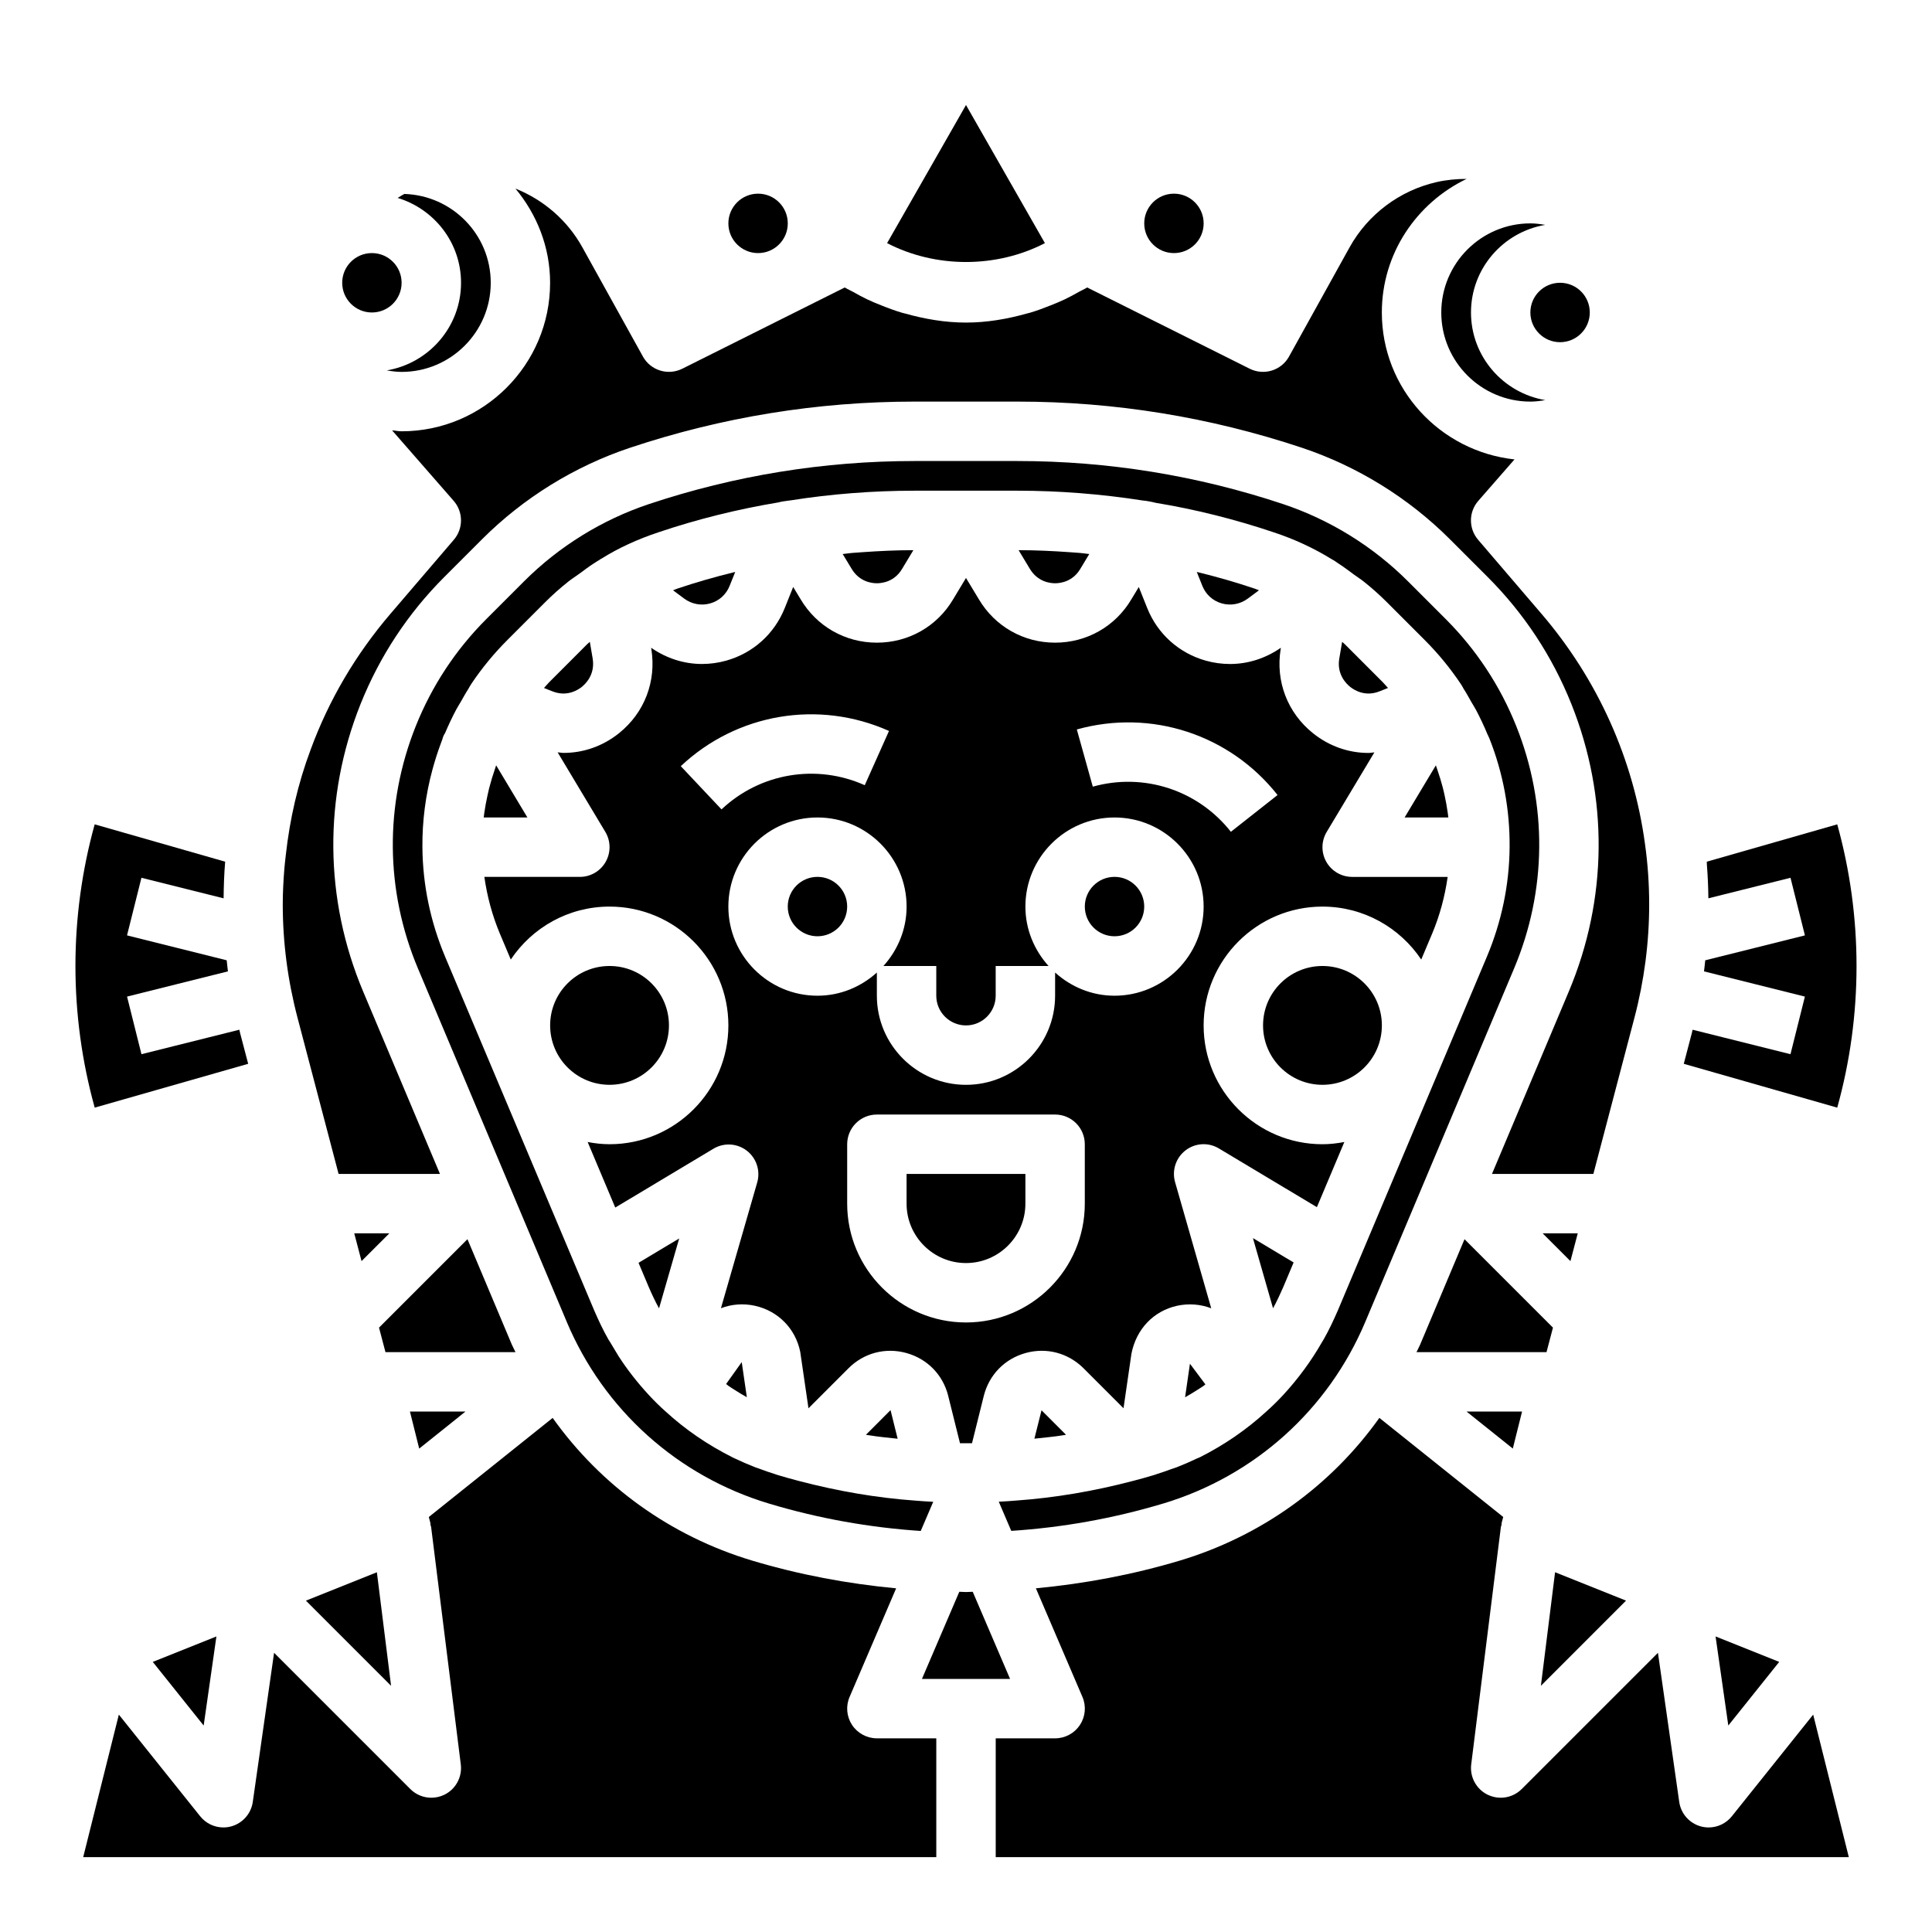
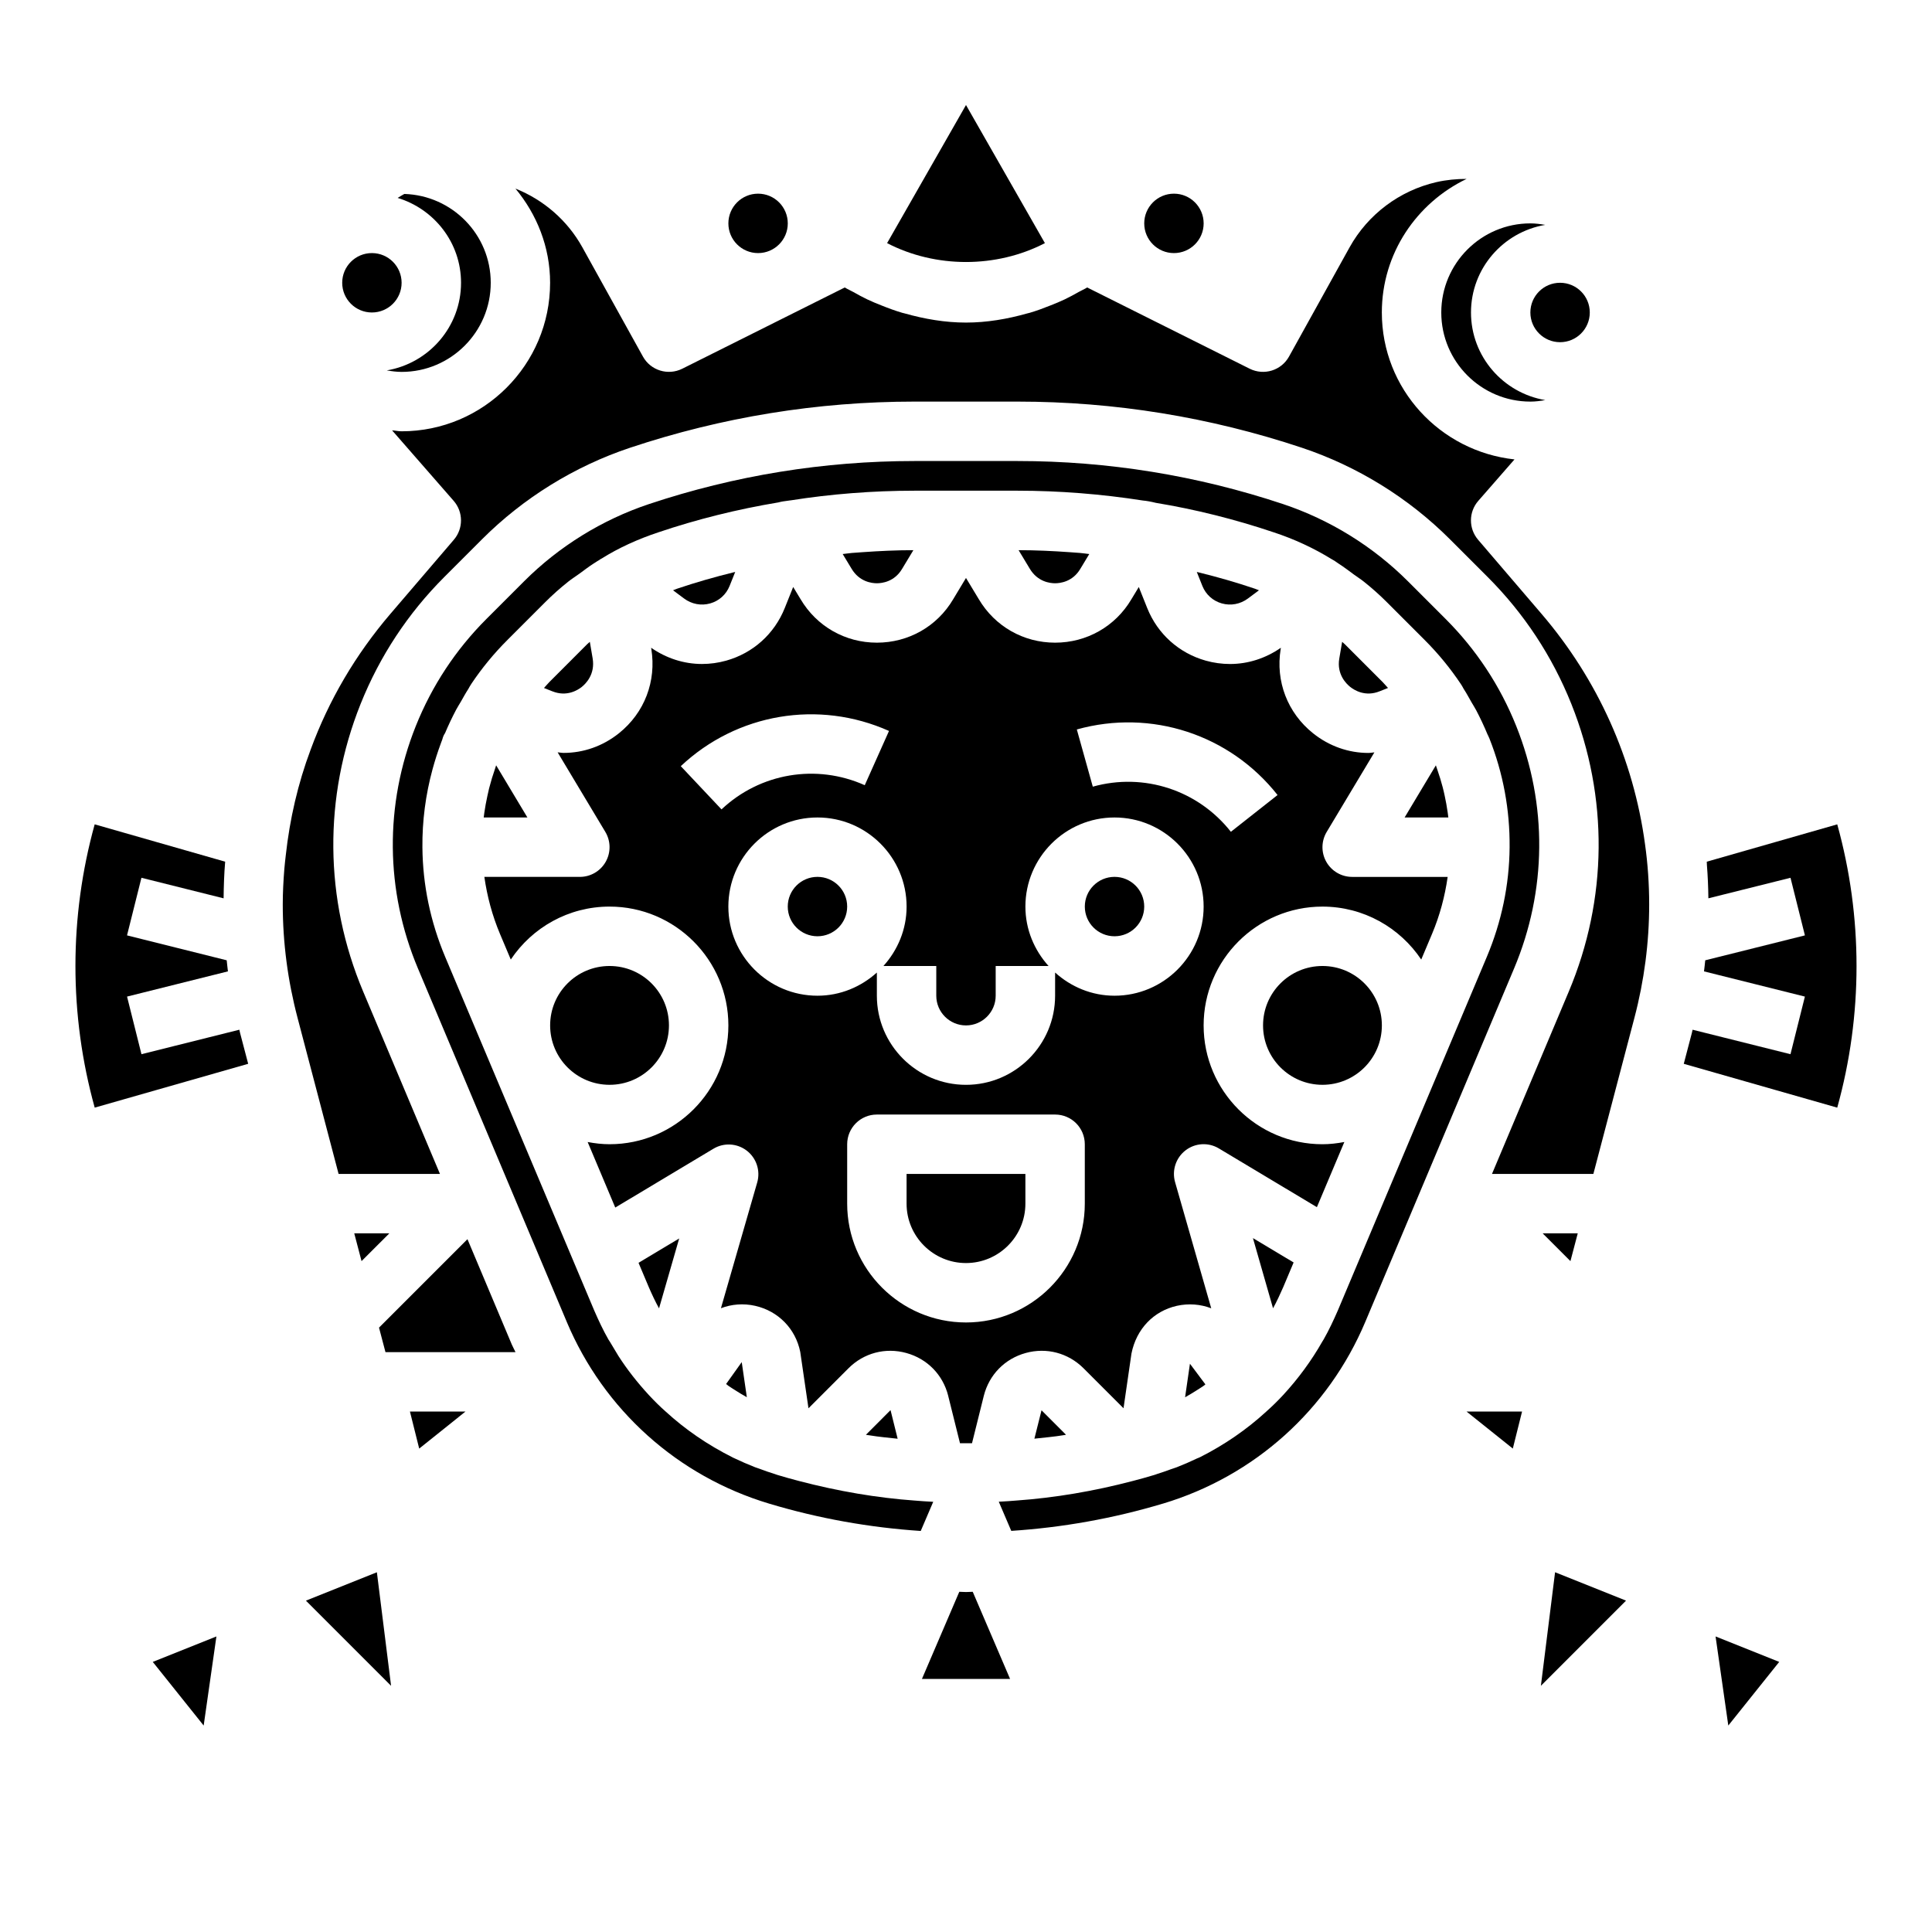
<svg xmlns="http://www.w3.org/2000/svg" fill="#000000" width="800px" height="800px" version="1.1" viewBox="144 144 512 512">
  <g>
    <path d="m368.51 384.25c0 4.348-3.527 7.871-7.875 7.871-4.348 0-7.871-3.523-7.871-7.871s3.523-7.871 7.871-7.871c4.348 0 7.875 3.523 7.875 7.871" />
-     <path d="m555.55 495.84-23.438-23.438-11.785 27.992c-0.281 0.668-0.652 1.281-0.949 1.945h34.461z" />
    <path d="m415.74 462.98v-7.871h-31.488v7.871c0 8.68 7.062 15.742 15.742 15.742 8.684 0 15.746-7.066 15.746-15.742z" />
    <path d="m447.23 384.25c0 4.348-3.523 7.871-7.871 7.871s-7.871-3.523-7.871-7.871 3.523-7.871 7.871-7.871 7.871 3.523 7.871 7.871" />
    <path d="m547.36 518.08h-14.707l12.258 9.809z" />
    <path d="m395.27 513.87 3.137 12.602c1.07 0.012 2.117 0.012 3.184 0l3.129-12.574c1.414-5.59 5.559-9.809 11.094-11.34 5.539-1.531 11.273-0.008 15.336 4.051l10.594 10.594 2.106-14.5c1.32-6.574 5.891-11.254 12.02-12.645 3.156-0.695 6.293-0.426 9.121 0.656l-9.582-33.445c-0.887-3.106 0.211-6.441 2.769-8.41 2.559-1.977 6.062-2.184 8.844-0.508l25.969 15.559 7.277-17.27c-1.883 0.359-3.816 0.594-5.805 0.594-17.363 0-31.488-14.121-31.488-31.488 0-17.367 14.125-31.488 31.488-31.488 10.906 0 20.523 5.582 26.18 14.031l2.856-6.773c2.07-4.914 3.414-9.984 4.148-15.129h-25.309c-2.836 0-5.449-1.523-6.848-3.988-1.398-2.469-1.359-5.496 0.102-7.934l12.637-21.078c-0.527 0.035-1.055 0.152-1.582 0.152-5.238 0-10.383-1.777-14.68-5.219-6.758-5.41-9.965-13.754-8.574-22.309l0.059-0.352c-4.035 2.805-8.703 4.309-13.477 4.309-2.148 0-4.316-0.293-6.449-0.891-7.09-2-12.738-7.066-15.488-13.906l-2.242-5.606-1.98 3.273c-4.242 7.164-11.809 11.477-20.199 11.477s-15.957-4.312-20.234-11.539l-3.383-5.609-3.41 5.664c-4.246 7.172-11.812 11.484-20.203 11.484-8.391 0-15.957-4.312-20.234-11.539l-1.949-3.219-2.238 5.594c-2.75 6.856-8.395 11.922-15.488 13.922-2.133 0.602-4.301 0.891-6.453 0.891-4.769 0-9.438-1.504-13.469-4.305l0.047 0.273c1.398 8.625-1.805 16.965-8.562 22.379-4.297 3.445-9.438 5.219-14.676 5.219-0.527 0-1.059-0.117-1.586-0.152l12.637 21.078c1.461 2.438 1.5 5.465 0.102 7.934-1.398 2.473-4.012 3.996-6.848 3.996h-25.309c0.738 5.148 2.078 10.215 4.148 15.129l2.856 6.773c5.648-8.449 15.266-14.031 26.176-14.031 17.363 0 31.488 14.121 31.488 31.488 0 17.367-14.125 31.488-31.488 31.488-1.988 0-3.918-0.234-5.805-0.586l7.316 17.367 26.008-15.582c2.777-1.676 6.285-1.461 8.848 0.508 2.562 1.977 3.66 5.32 2.762 8.426l-9.613 33.328c2.828-1.074 5.953-1.34 9.078-0.633 6.129 1.391 10.699 6.074 11.941 12.215l2.18 14.934 10.598-10.598c4.059-4.059 9.781-5.582 15.336-4.051 5.535 1.527 9.68 5.75 11.086 11.309zm87.297-159.18-12.371 9.746c-8.695-11.047-23.055-15.75-36.594-11.961l-4.234-15.16c19.691-5.504 40.555 1.332 53.199 17.375zm-147.36 3.805-10.793-11.453c14.871-14.008 36.531-17.664 55.18-9.332l-6.426 14.375c-12.832-5.742-27.727-3.223-37.961 6.41zm1.816 25.762c0-13.023 10.594-23.617 23.617-23.617s23.617 10.594 23.617 23.617c0 6.07-2.367 11.555-6.141 15.742l14.008 0.004v7.871c0 4.344 3.531 7.871 7.871 7.871s7.871-3.527 7.871-7.871v-7.871h14.016c-3.773-4.188-6.141-9.676-6.141-15.746 0-13.023 10.594-23.617 23.617-23.617s23.617 10.594 23.617 23.617c0 13.023-10.594 23.617-23.617 23.617-6.07 0-11.555-2.367-15.742-6.141l-0.004 6.141c0 13.023-10.594 23.617-23.617 23.617-13.023 0-23.617-10.594-23.617-23.617v-6.141c-4.184 3.773-9.672 6.141-15.742 6.141-13.02 0-23.613-10.594-23.613-23.617zm31.488 78.723v-15.742c0-4.352 3.523-7.871 7.871-7.871h47.23c4.348 0 7.871 3.519 7.871 7.871v15.742c0 17.367-14.125 31.488-31.488 31.488-17.359-0.004-31.484-14.125-31.484-31.488z" />
    <path d="m373.48 524.23c0.059 0.012 0.121 0.027 0.18 0.039 0.266 0.047 0.527 0.07 0.793 0.113 2.508 0.414 4.961 0.621 7.434 0.898l-1.883-7.582z" />
    <path d="m321.28 415.74c0 8.695-7.047 15.746-15.742 15.746-8.695 0-15.746-7.051-15.746-15.746 0-8.695 7.051-15.742 15.746-15.742 8.695 0 15.742 7.047 15.742 15.742" />
    <path d="m275.23 347.6c-0.617 1.762-1.156 3.535-1.613 5.316-0.176 0.691-0.316 1.387-0.469 2.082-0.32 1.453-0.586 2.914-0.797 4.379-0.059 0.418-0.113 0.84-0.164 1.258h11.578l-8.285-13.82c-0.094 0.262-0.16 0.527-0.25 0.785z" />
    <path d="m337.02 511.25c0.59 0.418 1.219 0.785 1.82 1.184 1 0.656 2.043 1.25 3.082 1.852l-1.355-9.312-4.144 5.805c0.207 0.145 0.391 0.324 0.598 0.473z" />
    <path d="m318.65 490.73 5.344-18.527-10.777 6.457 2.723 6.457c0.805 1.848 1.695 3.785 2.711 5.613z" />
    <path d="m250.43 218.94c0 4.348-3.523 7.871-7.871 7.871s-7.871-3.523-7.871-7.871 3.523-7.871 7.871-7.871 7.871 3.523 7.871 7.871" />
    <path d="m462.98 203.2c0 4.348-3.527 7.871-7.875 7.871-4.348 0-7.871-3.523-7.871-7.871 0-4.348 3.523-7.875 7.871-7.875 4.348 0 7.875 3.527 7.875 7.875" />
    <path d="m549.57 250.43c1.348 0 2.648-0.18 3.938-0.398-11.148-1.887-19.68-11.543-19.68-23.219s8.535-21.332 19.68-23.219c-1.289-0.215-2.59-0.395-3.938-0.395-13.023 0-23.617 10.594-23.617 23.617 0 13.02 10.594 23.613 23.617 23.613z" />
    <path d="m565.31 226.81c0 4.348-3.527 7.875-7.875 7.875s-7.871-3.527-7.871-7.875 3.523-7.871 7.871-7.871 7.875 3.523 7.875 7.871" />
    <path d="m615.51 584.42-16.867-6.742 3.375 23.609z" />
    <path d="m636 400c0-12.699-1.715-25.301-5.109-37.539l-34.578 9.895c0.027 0.305 0.016 0.621 0.039 0.93 0.227 2.902 0.352 5.828 0.387 8.777l21.762-5.441 3.82 15.266-26.414 6.602c-0.109 0.977-0.195 1.957-0.328 2.934l26.738 6.684-3.82 15.266-25.941-6.484c-0.074 0.285-0.121 0.574-0.195 0.859l-2.144 8.172 40.672 11.617c3.402-12.238 5.113-24.828 5.113-37.535z" />
    <path d="m233.73 455.1h26.863l-20.352-48.332c-10.305-24.469-10.547-51.531-0.688-76.191 5.078-12.684 12.551-24.023 22.215-33.688l10-10c10.957-10.953 24.52-19.336 39.223-24.238 24.328-8.109 49.66-12.223 75.305-12.223h27.398c25.641 0 50.977 4.113 75.305 12.223 14.703 4.906 28.262 13.285 39.223 24.238l10 10c9.664 9.664 17.137 21.004 22.211 33.688 9.863 24.66 9.621 51.723-0.688 76.191l-20.352 48.332h26.867l10.875-41.359c2.598-9.871 3.914-19.977 3.914-30.043 0-5.41-0.371-10.793-1.102-15.98-3.039-22.523-12.508-43.605-27.391-61l-16.848-19.68c-2.539-2.969-2.519-7.356 0.051-10.301l9.598-10.988c-19.707-2.133-35.156-18.676-35.156-38.938 0-15.633 9.234-29.055 22.469-35.402-2.664 0.004-5.344 0.246-8.02 0.859-9.758 2.246-18.141 8.539-22.996 17.273l-16.055 28.957c-2.047 3.691-6.629 5.098-10.406 3.223l-43.078-21.539c-0.727 0.457-1.523 0.777-2.269 1.203-1.207 0.691-2.418 1.34-3.672 1.945-1.234 0.586-2.484 1.105-3.758 1.602-1.828 0.734-3.656 1.414-5.543 1.969-0.207 0.059-0.414 0.098-0.621 0.152-5.293 1.5-10.746 2.434-16.258 2.434-5.516 0-10.969-0.938-16.262-2.434-0.207-0.055-0.41-0.098-0.617-0.152-1.891-0.555-3.719-1.234-5.547-1.969-1.27-0.496-2.523-1.016-3.754-1.602-1.25-0.605-2.465-1.254-3.672-1.945-0.746-0.422-1.543-0.746-2.269-1.203l-43.078 21.539c-3.766 1.867-8.359 0.469-10.406-3.223l-16.059-28.965c-3.981-7.18-10.309-12.586-17.73-15.559 5.648 6.816 9.184 15.445 9.184 24.965 0 21.703-17.66 39.359-39.359 39.359-0.863 0-1.672-0.199-2.519-0.254l16.324 18.688c2.566 2.945 2.59 7.332 0.051 10.301l-16.848 19.68c-9.203 10.762-16.305 22.855-21.102 35.93-3.394 9.047-5.547 18.449-6.602 28.059-0.137 1.207-0.281 2.41-0.379 3.633-0.246 3.109-0.414 6.223-0.414 9.363 0 10.062 1.32 20.172 3.918 30.035z" />
    <path d="m298.19 326.03c1.086-0.875 3.551-3.352 2.875-7.504l-0.754-4.434c-0.223 0.215-0.488 0.41-0.707 0.629l-9.996 10.004c-0.508 0.508-0.957 1.07-1.449 1.598l2.184 0.871h0.012c3.84 1.551 6.758-0.309 7.836-1.164z" />
    <path d="m420.91 208.43-20.91-36.598-20.91 36.598c12.848 6.672 28.969 6.672 41.82 0z" />
    <path d="m266.18 218.94c0 11.676-8.535 21.332-19.68 23.219 1.285 0.219 2.586 0.398 3.934 0.398 13.023 0 23.617-10.594 23.617-23.617 0-12.777-10.211-23.152-22.895-23.543-0.605 0.316-1.184 0.699-1.773 1.051 9.684 2.945 16.797 11.855 16.797 22.492z" />
    <path d="m352.77 203.2c0 4.348-3.523 7.871-7.871 7.871-4.348 0-7.871-3.523-7.871-7.871 0-4.348 3.523-7.875 7.871-7.875 4.348 0 7.871 3.527 7.871 7.875" />
    <path d="m279.67 500.39h-0.004l-11.785-27.992-23.438 23.438 1.711 6.5h34.465c-0.297-0.664-0.664-1.277-0.949-1.945z" />
    <path d="m267.35 518.08h-14.711l2.453 9.809z" />
    <path d="m247.64 590.76-3.762-30.094-18.805 7.523z" />
    <path d="m237.88 470.85 1.934 7.359 7.363-7.359z" />
    <path d="m562.12 470.85h-9.297l7.359 7.359z" />
    <path d="m411.68 588.93-9.895-23.09c-0.594 0.008-1.188 0.066-1.781 0.066s-1.188-0.059-1.781-0.066l-9.898 23.09z" />
    <path d="m452.17 542.48c24.266-7.281 43.824-24.848 53.656-48.191l39.414-93.617c8.691-20.633 8.898-43.449 0.582-64.246-4.277-10.691-10.578-20.25-18.723-28.398l-10-10c-9.242-9.234-20.676-16.305-33.07-20.441-22.727-7.574-46.383-11.41-70.328-11.41h-27.398c-23.945 0-47.605 3.836-70.32 11.41-12.395 4.137-23.832 11.207-33.07 20.441l-10 10c-8.145 8.148-14.445 17.703-18.727 28.398-8.312 20.793-8.105 43.609 0.582 64.246l39.422 93.617h-0.004c9.832 23.348 29.391 40.914 53.656 48.191 13.172 3.953 26.637 6.34 40.164 7.242l3.312-7.731c-1.68-0.09-3.363-0.184-4.945-0.328-9.863-0.707-20.227-2.453-30.637-5.188-1.918-0.5-3.742-1-5.652-1.582-0.121-0.031-0.238-0.078-0.355-0.117-0.141-0.047-0.285-0.102-0.426-0.152-1.363-0.402-2.731-0.902-4.106-1.414-0.367-0.137-0.727-0.234-1.098-0.379-1.824-0.715-3.723-1.539-5.797-2.523-6.828-3.422-12.715-7.488-17.918-12.254-1.406-1.23-2.941-2.754-4.371-4.289-3.176-3.445-5.816-6.836-8.113-10.402l-0.125-0.207-2.137-3.559c-0.141-0.199-0.273-0.402-0.391-0.602-1.402-2.453-2.629-5.074-3.769-7.695l-39.484-93.676c-3.926-9.328-5.961-19.098-6.051-29.031v-0.004-0.004-0.004c-0.066-6.988 0.84-13.949 2.699-20.773 0.621-2.273 1.344-4.531 2.176-6.773 0.027-0.078 0.059-0.16 0.086-0.238 0.109-0.316 0.227-0.629 0.309-0.824 0.184-0.723 0.41-1.223 0.73-1.684 0.922-2.18 1.914-4.266 2.965-6.25 0.391-0.734 0.824-1.387 1.23-2.094 0.652-1.137 1.281-2.309 1.977-3.363 0.238-0.453 0.484-0.867 0.719-1.223 0.004-0.008 0.004-0.016 0.008-0.023 0.008-0.012 0.016-0.02 0.023-0.031 0.008-0.012 0.02-0.031 0.027-0.047 2.762-4.137 6.004-8.086 9.602-11.676l9.988-9.992c1.906-1.91 3.957-3.731 6.125-5.457 0.906-0.723 1.922-1.359 2.871-2.047 1.289-0.934 2.527-1.906 3.887-2.773 0.066-0.051 0.152-0.09 0.223-0.137 0.023-0.016 0.043-0.031 0.066-0.047 0.012-0.008 0.027-0.012 0.039-0.02 0.363-0.258 0.754-0.48 1.148-0.711 0.074-0.051 0.133-0.121 0.211-0.168 0.152-0.094 0.32-0.16 0.473-0.254 0.043-0.023 0.082-0.055 0.125-0.078 4.188-2.629 9.391-5.035 14.863-6.836 10.125-3.422 20.84-6.098 31.789-7.918 0.621-0.184 1.648-0.352 2.711-0.473 0.012 0 0.023-0.008 0.035-0.012 0.168-0.027 0.34-0.035 0.508-0.059h0.016c10.555-1.672 21.742-2.555 32.73-2.555h27.398c10.984 0 22.176 0.883 33.258 2.613 0.742 0.055 2.016 0.27 3.387 0.613 10.309 1.691 21.023 4.367 31.215 7.809 5.406 1.777 10.613 4.184 15.395 7.141 0.289 0.117 1.008 0.578 1.691 1.082 1.488 0.949 2.856 2.008 4.258 3.035 0.82 0.602 1.703 1.148 2.488 1.777 2.172 1.73 4.223 3.551 6.133 5.465l9.996 10c3.59 3.582 6.836 7.535 9.645 11.746 0.211 0.309 0.473 0.762 0.727 1.246 0.73 1.113 1.395 2.352 2.078 3.551 0.402 0.707 0.84 1.355 1.227 2.094 1.082 2.062 2.102 4.227 3.043 6.492 0.004 0.008 0.008 0.016 0.016 0.023 0.047 0.094 0.094 0.184 0.137 0.277 0.117 0.223 0.219 0.453 0.312 0.691 3.644 9.195 5.445 18.902 5.356 28.867-0.09 9.941-2.121 19.711-6.047 29.035l-39.445 93.617c-1.172 2.691-2.398 5.312-3.801 7.766-0.105 0.184-0.215 0.359-0.336 0.539-2.875 5.059-6.367 9.824-10.398 14.191-1.418 1.527-2.902 2.988-4.379 4.293-0.012 0.012-0.016 0.023-0.027 0.035-0.016 0.016-0.035 0.027-0.051 0.039-0.023 0.02-0.047 0.047-0.07 0.066-5.086 4.66-10.973 8.727-17.383 11.969-0.289 0.145-0.586 0.277-0.887 0.383-1.832 0.875-3.602 1.645-5.359 2.328-0.547 0.215-1.102 0.367-1.648 0.566-1.168 0.418-2.328 0.855-3.508 1.203-0.164 0.062-0.328 0.121-0.488 0.176-0.105 0.039-0.207 0.07-0.312 0.102-1.91 0.586-3.734 1.082-5.648 1.582-10.418 2.738-20.781 4.481-30.805 5.195-1.504 0.141-3.148 0.23-4.785 0.32l3.312 7.731c13.535-0.887 27-3.277 40.176-7.227z" />
    <path d="m556.11 560.66-3.758 30.094 22.562-22.57z" />
-     <path d="m602.95 625.34c-1.516 1.891-3.793 2.953-6.144 2.953-0.691 0-1.387-0.094-2.07-0.277-3.027-0.832-5.277-3.375-5.719-6.481l-5.644-39.523-36.102 36.102c-1.516 1.516-3.531 2.305-5.574 2.305-1.172 0-2.352-0.262-3.457-0.801-3.019-1.477-4.769-4.711-4.352-8.051l7.871-62.977c0.02-0.148 0.125-0.262 0.152-0.41 0.035-0.207-0.008-0.406 0.047-0.613l0.41-1.555-32.824-26.258c-12.793 17.969-31.246 31.32-52.844 37.809-12.539 3.758-25.324 6.137-38.18 7.356l12.336 28.781c1.047 2.43 0.797 5.219-0.66 7.434-1.461 2.211-3.934 3.543-6.578 3.543h-15.742v31.488h226.08l-9.445-37.773z" />
    <path d="m425.97 524.32c0.074-0.012 0.145-0.02 0.219-0.031 0.102-0.016 0.207-0.051 0.309-0.066l-6.484-6.484-1.887 7.527c2.613-0.297 5.211-0.504 7.844-0.945z" />
    <path d="m332.21 303.91c2.352-0.66 4.223-2.344 5.137-4.621l1.488-3.707c-0.125 0.031-0.27 0.051-0.395 0.082-5.09 1.254-10.094 2.688-14.957 4.332-0.387 0.125-0.734 0.305-1.117 0.438l2.91 2.168c2.012 1.508 4.547 1.984 6.934 1.309z" />
    <path d="m209.77 425.92-2.148-8.18c-0.074-0.281-0.121-0.566-0.195-0.852l-25.938 6.484-3.82-15.266 26.738-6.684c-0.133-0.977-0.215-1.953-0.328-2.934l-26.414-6.602 3.82-15.266 21.773 5.445c0.039-3.254 0.137-6.508 0.414-9.711l-34.578-9.895c-3.387 12.234-5.102 24.832-5.102 37.535 0 12.707 1.715 25.301 5.109 37.539z" />
    <path d="m201.35 577.68-16.863 6.742 13.488 16.867z" />
-     <path d="m369.81 601.14c-1.457-2.215-1.707-5.004-0.66-7.434l12.336-28.781c-12.855-1.219-25.641-3.598-38.172-7.356-21.605-6.484-40.059-19.84-52.852-37.809l-32.824 26.258 0.41 1.555c0.055 0.207 0.008 0.406 0.047 0.613 0.027 0.145 0.133 0.262 0.148 0.41l7.871 62.977c0.418 3.336-1.328 6.574-4.352 8.051-1.102 0.531-2.285 0.793-3.457 0.793-2.043 0-4.059-0.793-5.57-2.305l-36.102-36.102-5.644 39.523c-0.441 3.106-2.691 5.648-5.719 6.481-0.684 0.184-1.383 0.277-2.07 0.277-2.356 0-4.633-1.062-6.144-2.953l-21.559-26.949-9.449 37.773h226.08v-31.488h-15.742c-2.644 0-5.117-1.332-6.574-3.535z" />
    <path d="m423.61 298.57c1.328 0 4.648-0.367 6.688-3.82l2.371-3.926c-0.801-0.078-1.633-0.219-2.43-0.285-0.871-0.074-1.738-0.129-2.606-0.191-4.613-0.332-9.184-0.543-13.695-0.547l2.953 4.894c2.074 3.504 5.391 3.875 6.719 3.875z" />
    <path d="m510.21 415.74c0 8.695-7.051 15.746-15.746 15.746-8.691 0-15.742-7.051-15.742-15.746 0-8.695 7.051-15.742 15.742-15.742 8.695 0 15.746 7.047 15.746 15.742" />
    <path d="m467.79 303.91c2.387 0.676 4.922 0.199 6.938-1.309l2.906-2.168c-0.355-0.125-0.695-0.301-1.051-0.414-4.894-1.66-9.914-3.098-15.016-4.352-0.133-0.031-0.27-0.051-0.402-0.086l1.488 3.723c0.91 2.258 2.781 3.941 5.137 4.606z" />
    <path d="m509.64 327.19 2.191-0.871c-0.488-0.523-0.934-1.082-1.441-1.59l-10.004-10.008c-0.219-0.219-0.48-0.41-0.707-0.629l-0.766 4.5c-0.664 4.082 1.801 6.559 2.887 7.434 1.086 0.863 4.004 2.723 7.84 1.164z" />
    <path d="m527.64 359.23c-0.207-1.453-0.465-2.898-0.777-4.328-0.164-0.75-0.328-1.5-0.523-2.242-0.395-1.52-0.863-3.023-1.375-4.516-0.152-0.441-0.281-0.887-0.445-1.324l-8.285 13.82h11.594c-0.055-0.473-0.121-0.941-0.188-1.41z" />
    <path d="m376.38 298.57c1.328 0 4.648-0.367 6.688-3.82l2.984-4.949c-4.488 0.004-9.02 0.215-13.559 0.539-0.914 0.062-1.828 0.125-2.742 0.199-0.809 0.07-1.621 0.207-2.43 0.285l2.336 3.863c2.074 3.512 5.391 3.883 6.723 3.883z" />
    <path d="m458.06 514.29c1.074-0.621 2.156-1.23 3.188-1.914 0.551-0.363 1.125-0.695 1.66-1.074 0.188-0.133 0.348-0.293 0.535-0.426l-4.098-5.473z" />
    <path d="m484.1 485.03 2.723-6.465-10.785-6.457 5.332 18.598c1.004-1.824 1.891-3.758 2.731-5.676z" />
  </g>
</svg>